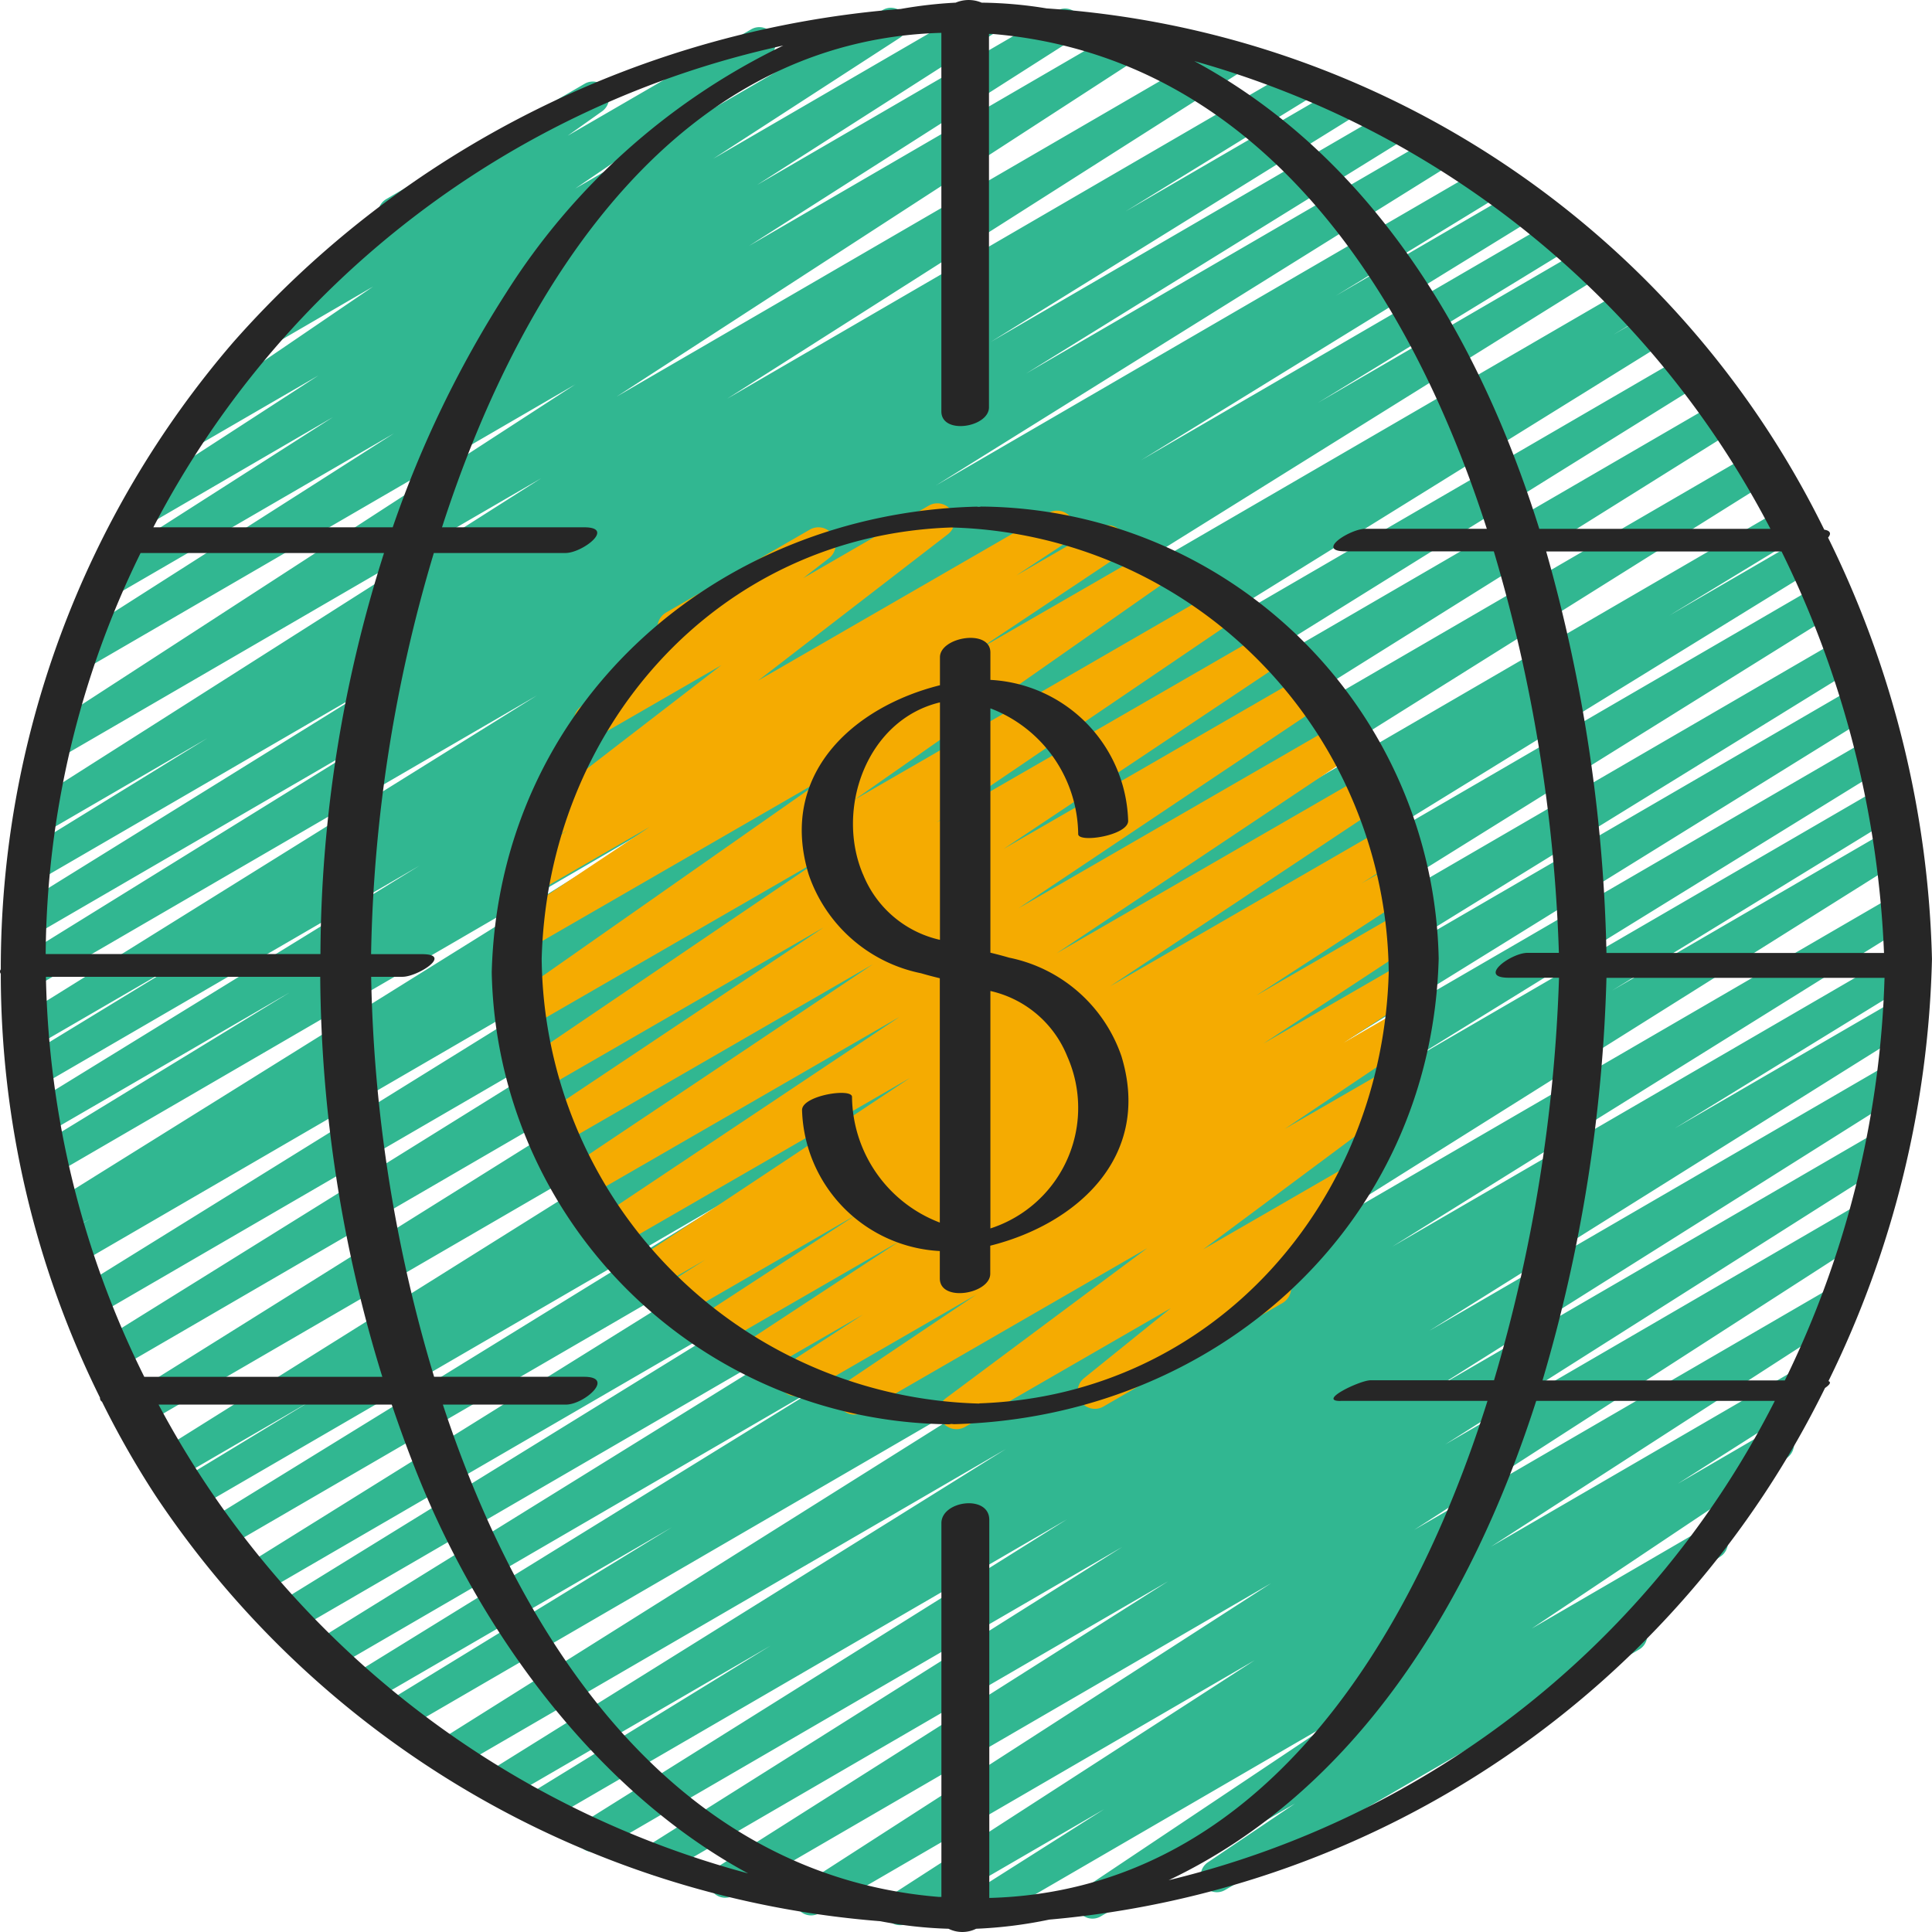
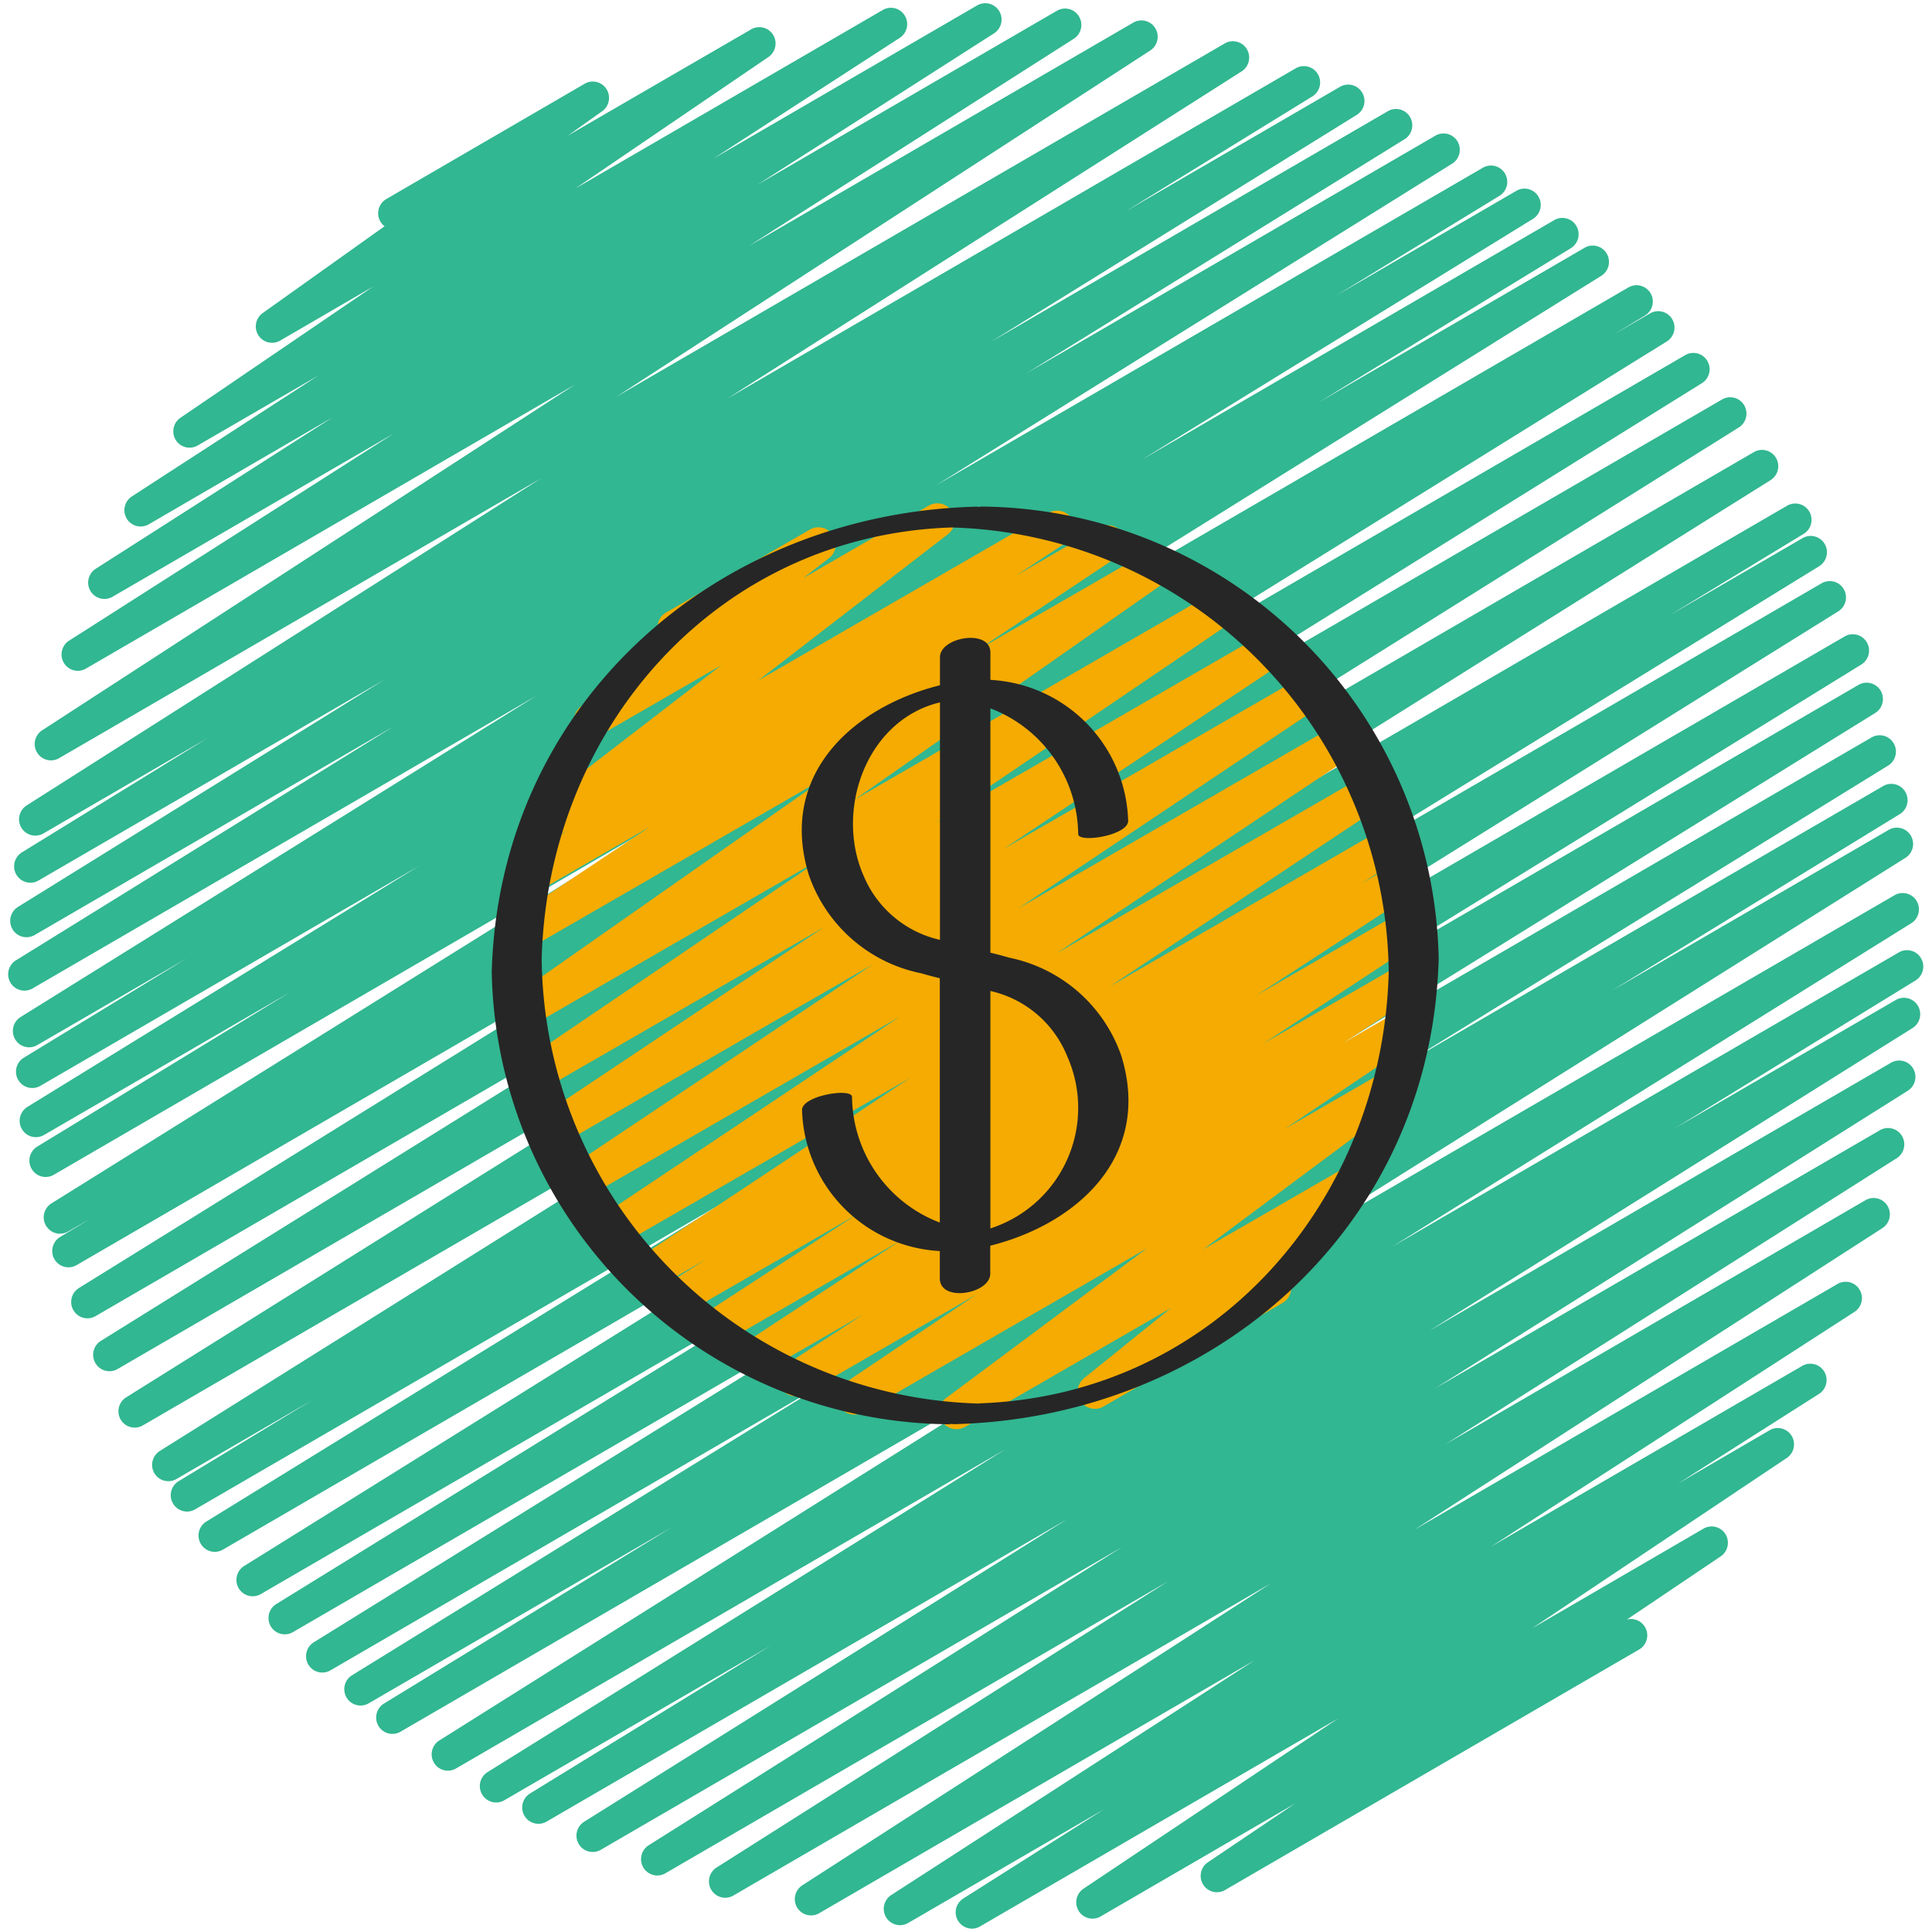
<svg xmlns="http://www.w3.org/2000/svg" width="56" height="56" viewBox="0 0 56 56">
  <g id="icon_internation_currency" transform="translate(-0.325 -0.487)">
    <path id="Path_62611" data-name="Path 62611" d="M28.5,56.39a.474.474,0,0,1-.252-.875l4.083-2.588L26.658,56.22a.47.47,0,0,1-.648-.158.476.476,0,0,1,.157-.652l10.526-6.8L24.079,55.937a.469.469,0,0,1-.647-.158.476.476,0,0,1,.157-.651l13.584-8.753L21.589,55.426a.47.47,0,0,1-.647-.161.476.476,0,0,1,.16-.651L34.186,46.32,19.619,54.781a.469.469,0,0,1-.646-.162.476.476,0,0,1,.161-.65l13.72-8.643L17.747,54.1a.469.469,0,0,1-.646-.162.476.476,0,0,1,.161-.65l13.992-8.764-15.1,8.771a.47.47,0,0,1-.627-.176.476.476,0,0,1,.147-.638l6.987-4.293L14.93,52.676A.47.47,0,0,1,14.3,52.5a.476.476,0,0,1,.147-.641l15.033-9.371L13.528,51.756a.47.47,0,0,1-.624-.175.476.476,0,0,1,.139-.636L32.094,38.971,11.94,50.678a.469.469,0,0,1-.646-.166.476.476,0,0,1,.165-.649L19.8,44.756,11,49.866a.47.47,0,0,1-.629-.174.476.476,0,0,1,.147-.64l14.01-8.646L9.909,48.9a.47.47,0,0,1-.646-.164.476.476,0,0,1,.163-.65L26.024,37.8,8.807,47.8a.47.47,0,0,1-.633-.172.476.476,0,0,1,.151-.642l15.13-9.334L7.871,46.7a.47.47,0,0,1-.626-.175.476.476,0,0,1,.143-.638L27.167,33.565,6.772,45.412a.47.47,0,0,1-.627-.176.476.476,0,0,1,.147-.638l15.3-9.427L5.975,44.24a.47.47,0,0,1-.635-.173.476.476,0,0,1,.156-.643l3.894-2.362-3.958,2.3a.47.47,0,0,1-.631-.171.476.476,0,0,1,.147-.641l22.344-14L4.471,41.8a.47.47,0,0,1-.646-.163.476.476,0,0,1,.162-.65L25.659,27.431,3.728,40.172A.47.47,0,0,1,3.092,40a.476.476,0,0,1,.152-.644L22.76,27.215,3.084,38.642a.47.47,0,0,1-.629-.174.476.476,0,0,1,.147-.64L20.485,26.737,2.532,37.165a.47.47,0,0,1-.628-.177.476.476,0,0,1,.151-.639l.9-.543-.66.379a.47.47,0,0,1-.636-.17.476.476,0,0,1,.152-.644L20.486,23.729,1.889,34.536a.47.47,0,0,1-.646-.166.476.476,0,0,1,.165-.65l7.324-4.473L1.607,33.382a.47.47,0,0,1-.646-.165.476.476,0,0,1,.164-.65l11.36-6.989-11,6.388a.47.47,0,0,1-.631-.175.476.476,0,0,1,.151-.64l4.739-2.89L1.391,30.788a.47.47,0,0,1-.626-.175.476.476,0,0,1,.143-.638L15.89,20.644l-14.633,8.5a.47.47,0,0,1-.629-.174.476.476,0,0,1,.147-.64l10.982-6.8L1.324,27.592a.47.47,0,0,1-.636-.17.476.476,0,0,1,.152-.644l10.625-6.59L1.43,26.016A.47.47,0,0,1,.8,25.84.476.476,0,0,1,.949,25.2l5.39-3.318L1.592,24.64a.47.47,0,0,1-.647-.161.476.476,0,0,1,.16-.651l14.909-9.48L2.033,22.466A.47.47,0,0,1,1.4,22.3a.476.476,0,0,1,.139-.64L17,11.629,2.8,19.876a.47.47,0,0,1-.623-.174.476.476,0,0,1,.136-.636l9.433-6.018-8.165,4.74a.47.47,0,0,1-.632-.168.476.476,0,0,1,.143-.642l6.884-4.4-5.345,3.11A.47.47,0,0,1,4,15.522a.476.476,0,0,1,.144-.644l5.411-3.508L6.046,13.405a.47.47,0,0,1-.626-.164.476.476,0,0,1,.126-.638l5.594-3.81-2.7,1.57a.469.469,0,0,1-.626-.158.476.476,0,0,1,.118-.638l3.54-2.522a.454.454,0,0,1-.123-.14.476.476,0,0,1,.171-.647l5.752-3.344a.469.469,0,0,1,.632.155.476.476,0,0,1-.124.642l-1,.71L22.1,1.336a.47.47,0,0,1,.633.16.476.476,0,0,1-.133.643L17,5.952,25.922.771a.47.47,0,0,1,.629.169.476.476,0,0,1-.139.64L21,5.087,28.66.637a.47.47,0,0,1,.627.171.476.476,0,0,1-.139.639l-6.878,4.4,8.7-5.054A.47.47,0,0,1,31.6.964a.476.476,0,0,1-.139.639L22.037,7.614,33.183,1.137a.47.47,0,0,1,.629.169.476.476,0,0,1-.139.64L18.2,11.982,35.818,1.75a.47.47,0,0,1,.647.161.476.476,0,0,1-.16.651l-14.9,9.48L37.877,2.47a.47.47,0,0,1,.646.165.476.476,0,0,1-.164.65L32.953,6.613,39.172,3a.47.47,0,0,1,.636.17.476.476,0,0,1-.152.644L29.039,10.4,40.57,3.7a.47.47,0,0,1,.624.177.476.476,0,0,1-.143.637l-10.984,6.8,11.873-6.9a.47.47,0,0,1,.631.171.476.476,0,0,1-.147.641L27.453,14.558l15.86-9.213a.47.47,0,0,1,.635.173.476.476,0,0,1-.156.643l-4.749,2.9L44.291,6.01a.47.47,0,0,1,.627.176.476.476,0,0,1-.147.638l-11.369,7L45.37,6.87a.469.469,0,0,1,.646.166.476.476,0,0,1-.165.649l-7.328,4.479,7.741-4.5a.47.47,0,0,1,.631.171.476.476,0,0,1-.147.641L28.076,20.115,47.523,8.82a.47.47,0,0,1,.645.168A.476.476,0,0,1,48,9.637l-.912.552,1.07-.621a.47.47,0,0,1,.636.17.476.476,0,0,1-.152.644L30.768,21.472l18.418-10.7a.47.47,0,0,1,.626.175.476.476,0,0,1-.143.638L30.159,23.729l20.075-11.66a.47.47,0,0,1,.646.163.476.476,0,0,1-.162.65L29.046,26.439,51.171,13.586a.47.47,0,0,1,.631.171.476.476,0,0,1-.147.641L29.31,28.4,52.133,15.141a.47.47,0,0,1,.635.173.476.476,0,0,1-.156.643l-3.9,2.37,3.875-2.25a.47.47,0,0,1,.627.176.476.476,0,0,1-.147.638L37.775,26.31l15.359-8.921a.47.47,0,0,1,.631.171.476.476,0,0,1-.147.641L33.831,30.53,53.788,18.938a.47.47,0,0,1,.646.164.476.476,0,0,1-.163.65L39.146,29.082,54.2,20.336a.47.47,0,0,1,.636.17.476.476,0,0,1-.152.644L38.08,31.441l16.5-9.583a.47.47,0,0,1,.633.172.476.476,0,0,1-.151.642L41.073,31.307l13.851-8.044a.47.47,0,0,1,.627.176.476.476,0,0,1-.147.638L47.049,29.2l8.033-4.666a.47.47,0,0,1,.628.172.476.476,0,0,1-.143.639L36.513,37.312l18.72-10.873a.47.47,0,0,1,.646.163.476.476,0,0,1-.162.65L40.68,36.622l14.68-8.527a.47.47,0,0,1,.646.165.476.476,0,0,1-.164.65l-6.973,4.283,6.4-3.717a.47.47,0,0,1,.647.163.476.476,0,0,1-.162.651l-14,8.77,13.389-7.773a.47.47,0,0,1,.634.169.476.476,0,0,1-.148.643L41.92,40.733l12.9-7.489a.47.47,0,0,1,.634.169.476.476,0,0,1-.148.643l-13.092,8.3L54.406,35.27a.47.47,0,0,1,.629.169.476.476,0,0,1-.139.64L41.314,44.832l12.263-7.123a.47.47,0,0,1,.648.158.476.476,0,0,1-.157.652l-10.528,6.8,9.015-5.236a.47.47,0,0,1,.647.161.476.476,0,0,1-.16.651l-4.088,2.6,2.673-1.557a.47.47,0,0,1,.628.165.476.476,0,0,1-.133.64l-7.4,4.949,4.986-2.9a.47.47,0,0,1,.63.163.476.476,0,0,1-.133.641l-2.724,1.835a.47.47,0,0,1,.555.277.475.475,0,0,1-.2.591L35.828,55.274a.47.47,0,0,1-.63-.163.476.476,0,0,1,.133-.641l2.531-1.706-5.643,3.277a.47.47,0,0,1-.628-.165.476.476,0,0,1,.133-.64l7.4-4.946L28.731,56.326a.463.463,0,0,1-.236.064Z" fill="#31b791" />
    <path id="Path_62612" data-name="Path 62612" d="M29.745,43.444a.5.5,0,0,1-.3-.9l5.83-4.344L27.04,42.954a.5.5,0,0,1-.529-.848l3.813-2.562-4.99,2.881a.5.5,0,0,1-.522-.852l2.224-1.449L24.13,41.8a.5.5,0,1,1-.525-.851L28.094,38l-5.269,3.041a.5.5,0,0,1-.522-.852l4.537-2.956-5.077,2.932a.5.5,0,0,1-.519-.855l1.226-.779-1.54.889a.5.5,0,0,1-.527-.849l8-5.308L19.9,38.17a.5.5,0,1,1-.528-.849L28.1,31.493l-9.11,5.257a.5.5,0,0,1-.528-.848l8.863-5.932-9.1,5.255a.5.5,0,1,1-.528-.849L25.9,28.9l-8.18,4.723a.5.5,0,0,1-.531-.847l8.718-5.914-8.495,4.905a.5.5,0,0,1-.537-.842l9.146-6.409-8.65,4.994a.5.5,0,0,1-.527-.849l4.014-2.675-3.326,1.92a.5.5,0,0,1-.525-.849l1.47-.971-.485.279a.5.5,0,0,1-.556-.829l5.5-4.237-3.525,2.035a.5.5,0,0,1-.556-.828l2.44-1.89a.486.486,0,0,1-.146-.159.5.5,0,0,1,.183-.683L25.5,17.369a.5.5,0,0,1,.556.828l-.749.58,3.635-2.1a.5.5,0,0,1,.556.829L24,21.746l8.429-4.866a.5.5,0,0,1,.525.849l-1.468.969,2.38-1.373a.5.5,0,1,1,.528.849l-4.015,2.675,5.029-2.9a.5.5,0,0,1,.537.842L26.793,25.2l10.56-6.1a.5.5,0,0,1,.53.846L29.168,25.86,38.8,20.3a.5.5,0,0,1,.527.848l-8.214,5.479,8.768-5.062a.5.5,0,0,1,.528.848L31.55,28.344l9.306-5.373a.5.5,0,0,1,.528.848l-8.732,5.832,9.008-5.2a.5.5,0,0,1,.526.849L34.2,30.608l7.966-4.6a.5.5,0,0,1,.519.854l-1.2.765.987-.569a.5.5,0,0,1,.522.851L38.44,30.874l4.169-2.406a.5.5,0,0,1,.525.85l-4.488,2.949,4.037-2.33a.5.5,0,0,1,.522.851l-2.237,1.457,1.574-.908a.5.5,0,0,1,.529.848l-3.807,2.557,2.921-1.685a.5.5,0,0,1,.548.834L36.9,38.233l4.126-2.381a.5.5,0,0,1,.564.822l-2.709,2.185a.5.5,0,0,1,.317.929l-5.188,3a.5.5,0,0,1-.564-.822l2.516-2.029L30,43.377a.491.491,0,0,1-.255.067Z" transform="translate(-1.7 -1.532)" fill="#f5ab01" />
    <g id="Group_50120" data-name="Group 50120" transform="translate(0.325 0.487)">
      <path id="Path_62613" data-name="Path 62613" d="M30.468,16.7c-.016,0-.044.007-.064.009s-.051-.007-.092-.006c-7.572.2-13.827,5.743-14.036,13.493A13.373,13.373,0,0,0,29.532,43.3c.016,0,.044-.007.065-.009s.05.007.091.006c7.572-.2,13.827-5.743,14.036-13.493A13.373,13.373,0,0,0,30.468,16.7Zm-.06,26A13.026,13.026,0,0,1,17.724,29.806c.18-6.64,5.041-12.264,11.868-12.5A13.026,13.026,0,0,1,42.276,30.194c-.176,6.64-5.041,12.264-11.868,12.5Z" transform="translate(-2.023 -2.017)" fill="#262626" />
      <path id="Path_62614" data-name="Path 62614" d="M31.273,29.775c-.183-.054-.363-.1-.542-.144V22.549a3.947,3.947,0,0,1,2.545,3.645c.007.266,1.46.038,1.448-.388a4.215,4.215,0,0,0-3.993-4.082v-.792c0-.7-1.462-.453-1.462.136v.811c-2.5.625-4.7,2.574-3.8,5.5a4.356,4.356,0,0,0,3.254,2.849c.183.054.363.1.542.144v7.082a3.947,3.947,0,0,1-2.545-3.645c-.007-.266-1.46-.038-1.448.388a4.215,4.215,0,0,0,3.993,4.082v.792c0,.705,1.462.453,1.462-.136v-.811c2.5-.625,4.7-2.574,3.8-5.5a4.356,4.356,0,0,0-3.254-2.849Zm-4.234-2.412c-.809-1.9.111-4.481,2.23-4.987v6.883a3.146,3.146,0,0,1-2.23-1.9Zm3.692,10.261V30.741a3.146,3.146,0,0,1,2.23,1.9,3.673,3.673,0,0,1-2.23,4.983Z" transform="translate(-2.024 -2.017)" fill="#262626" />
-       <path id="Path_62615" data-name="Path 62615" d="M53.2,15.836A27.112,27.112,0,0,0,30.665.731,12.282,12.282,0,0,0,28.779.564a.967.967,0,0,0-.754,0,12.869,12.869,0,0,0-1.589.182A28.789,28.789,0,0,0,7.083,10.41,27.814,27.814,0,0,0,.348,28.584a.1.1,0,0,0,0,.127A27.683,27.683,0,0,0,3.224,41a.13.13,0,0,0,.058.118,26.516,26.516,0,0,0,1.545,2.711A27.876,27.876,0,0,0,25.839,56.174a12.275,12.275,0,0,0,1.98.219.9.9,0,0,0,.8,0,12.846,12.846,0,0,0,2.117-.265A27.745,27.745,0,0,0,53.224,40.718c.13-.088.189-.166.1-.2a29.232,29.232,0,0,0,3-12.231,29.122,29.122,0,0,0-3.012-12.217c.093-.106.081-.2-.114-.231ZM39.176,41.092h4.265C41.1,48.507,36.59,55.3,29,55.5V44.542c0-.744-1.388-.561-1.388.095V55.47h-.074C20.059,54.858,15.527,48.38,13.162,41.2h3.565c.532,0,1.443-.806.524-.806H12.908A42.783,42.783,0,0,1,11.083,28.8h.909c.435,0,1.474-.656.566-.656H11.081A42.977,42.977,0,0,1,12.9,16.516h3.815c.492,0,1.457-.745.541-.745H13.137C15.519,8.386,20.113,1.644,27.611,1.439V12.411c0,.689,1.38.464,1.38-.119V1.469h.078C36.645,2.1,41.1,8.6,43.421,15.814H39.9c-.434,0-1.474.654-.566.654h4.29a45.834,45.834,0,0,1,1.886,11.638H44.6c-.476,0-1.462.721-.547.721h1.461A46.385,46.385,0,0,1,43.63,40.495H40.053c-.312,0-1.553.6-.877.6ZM1.656,28.8H9.607a39.936,39.936,0,0,0,1.8,11.595h-6.9A27.185,27.185,0,0,1,1.656,28.8ZM4.4,16.516h7.056A38.729,38.729,0,0,0,9.613,28.141H1.649A26.787,26.787,0,0,1,4.4,16.516ZM46.889,28.83h8.06A28.433,28.433,0,0,1,52.059,40.5H45.035A45.409,45.409,0,0,0,46.889,28.83Zm0-.721a46.01,46.01,0,0,0-1.747-11.638h6.822a28.955,28.955,0,0,1,2.97,11.638Zm4.746-12.293H44.942c-1.771-5.658-4.9-10.809-10-13.558a27.028,27.028,0,0,1,16.7,13.558ZM23.028,1.807A19.552,19.552,0,0,0,14.993,8.98a31.544,31.544,0,0,0-3.285,6.791H4.77A27.077,27.077,0,0,1,23.028,1.807ZM4.921,41.2H11.68c.346,1.015.718,2.016,1.149,2.98,1.92,4.294,5.122,8.416,9.181,10.609A27.4,27.4,0,0,1,4.921,41.2ZM34.2,54.985c5.391-2.56,8.751-7.964,10.653-13.893h6.916A26.722,26.722,0,0,1,34.2,54.985Z" transform="translate(-0.325 -0.487)" fill="#262626" />
    </g>
  </g>
</svg>